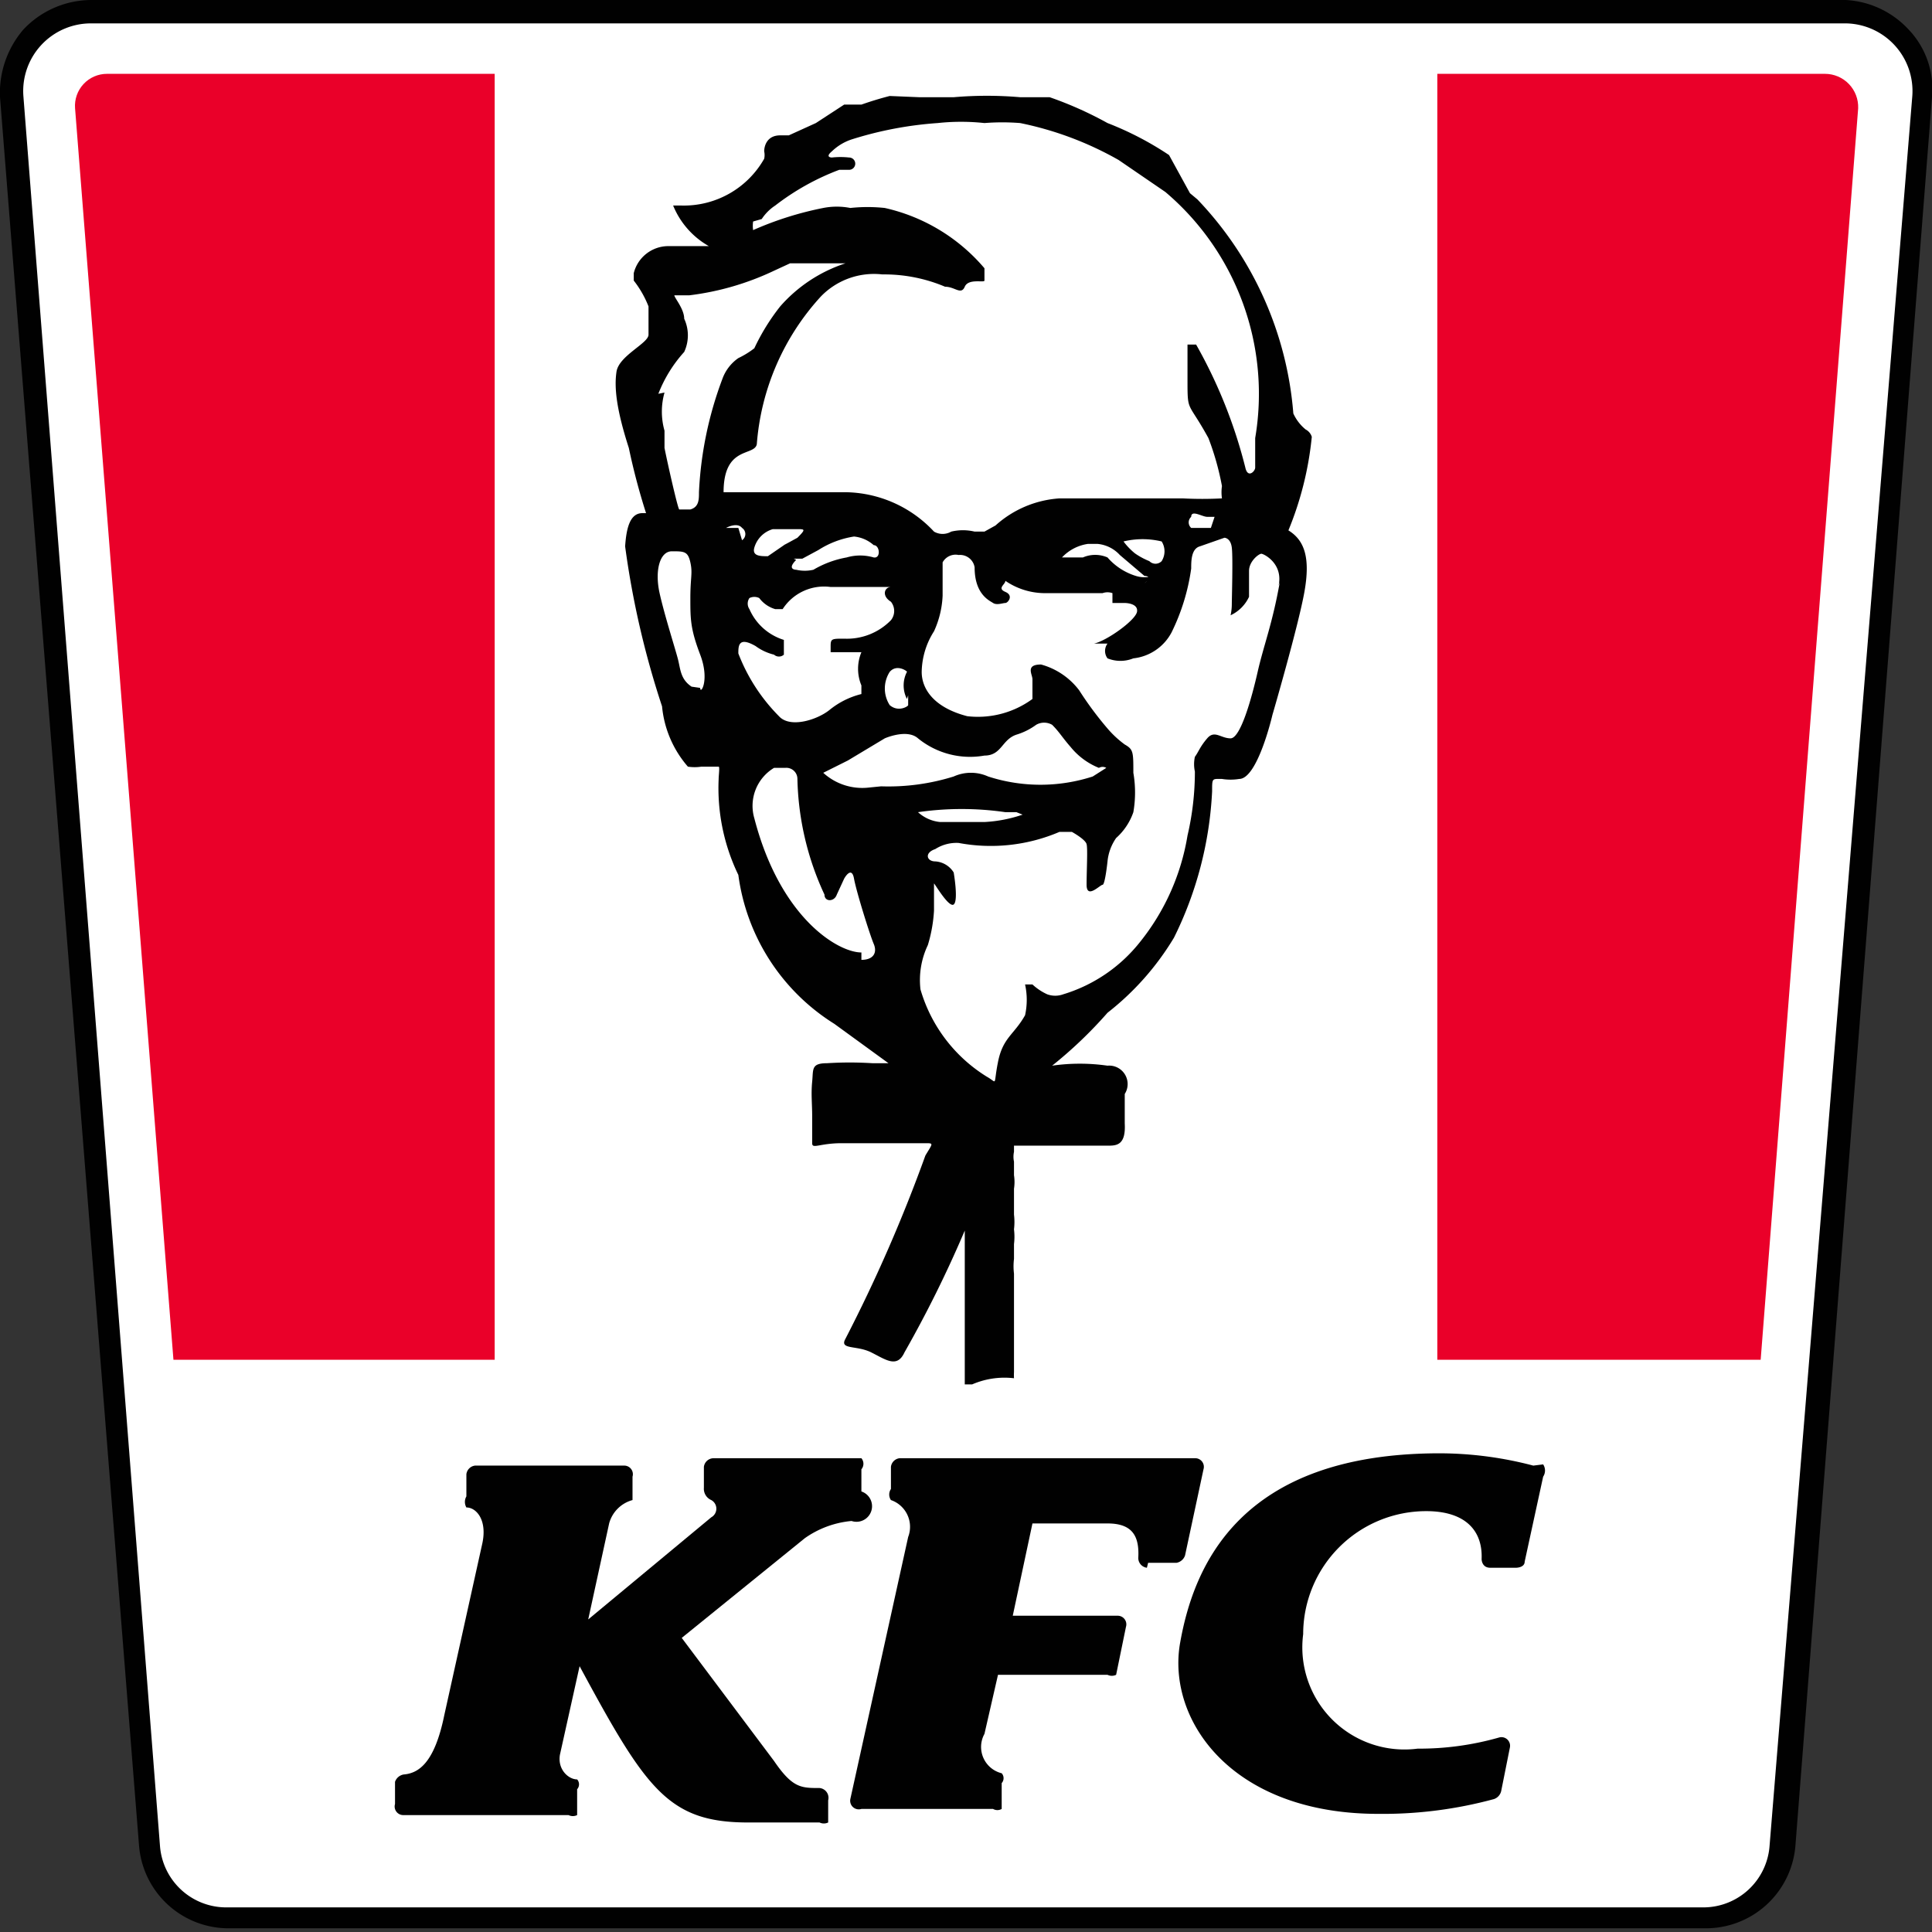
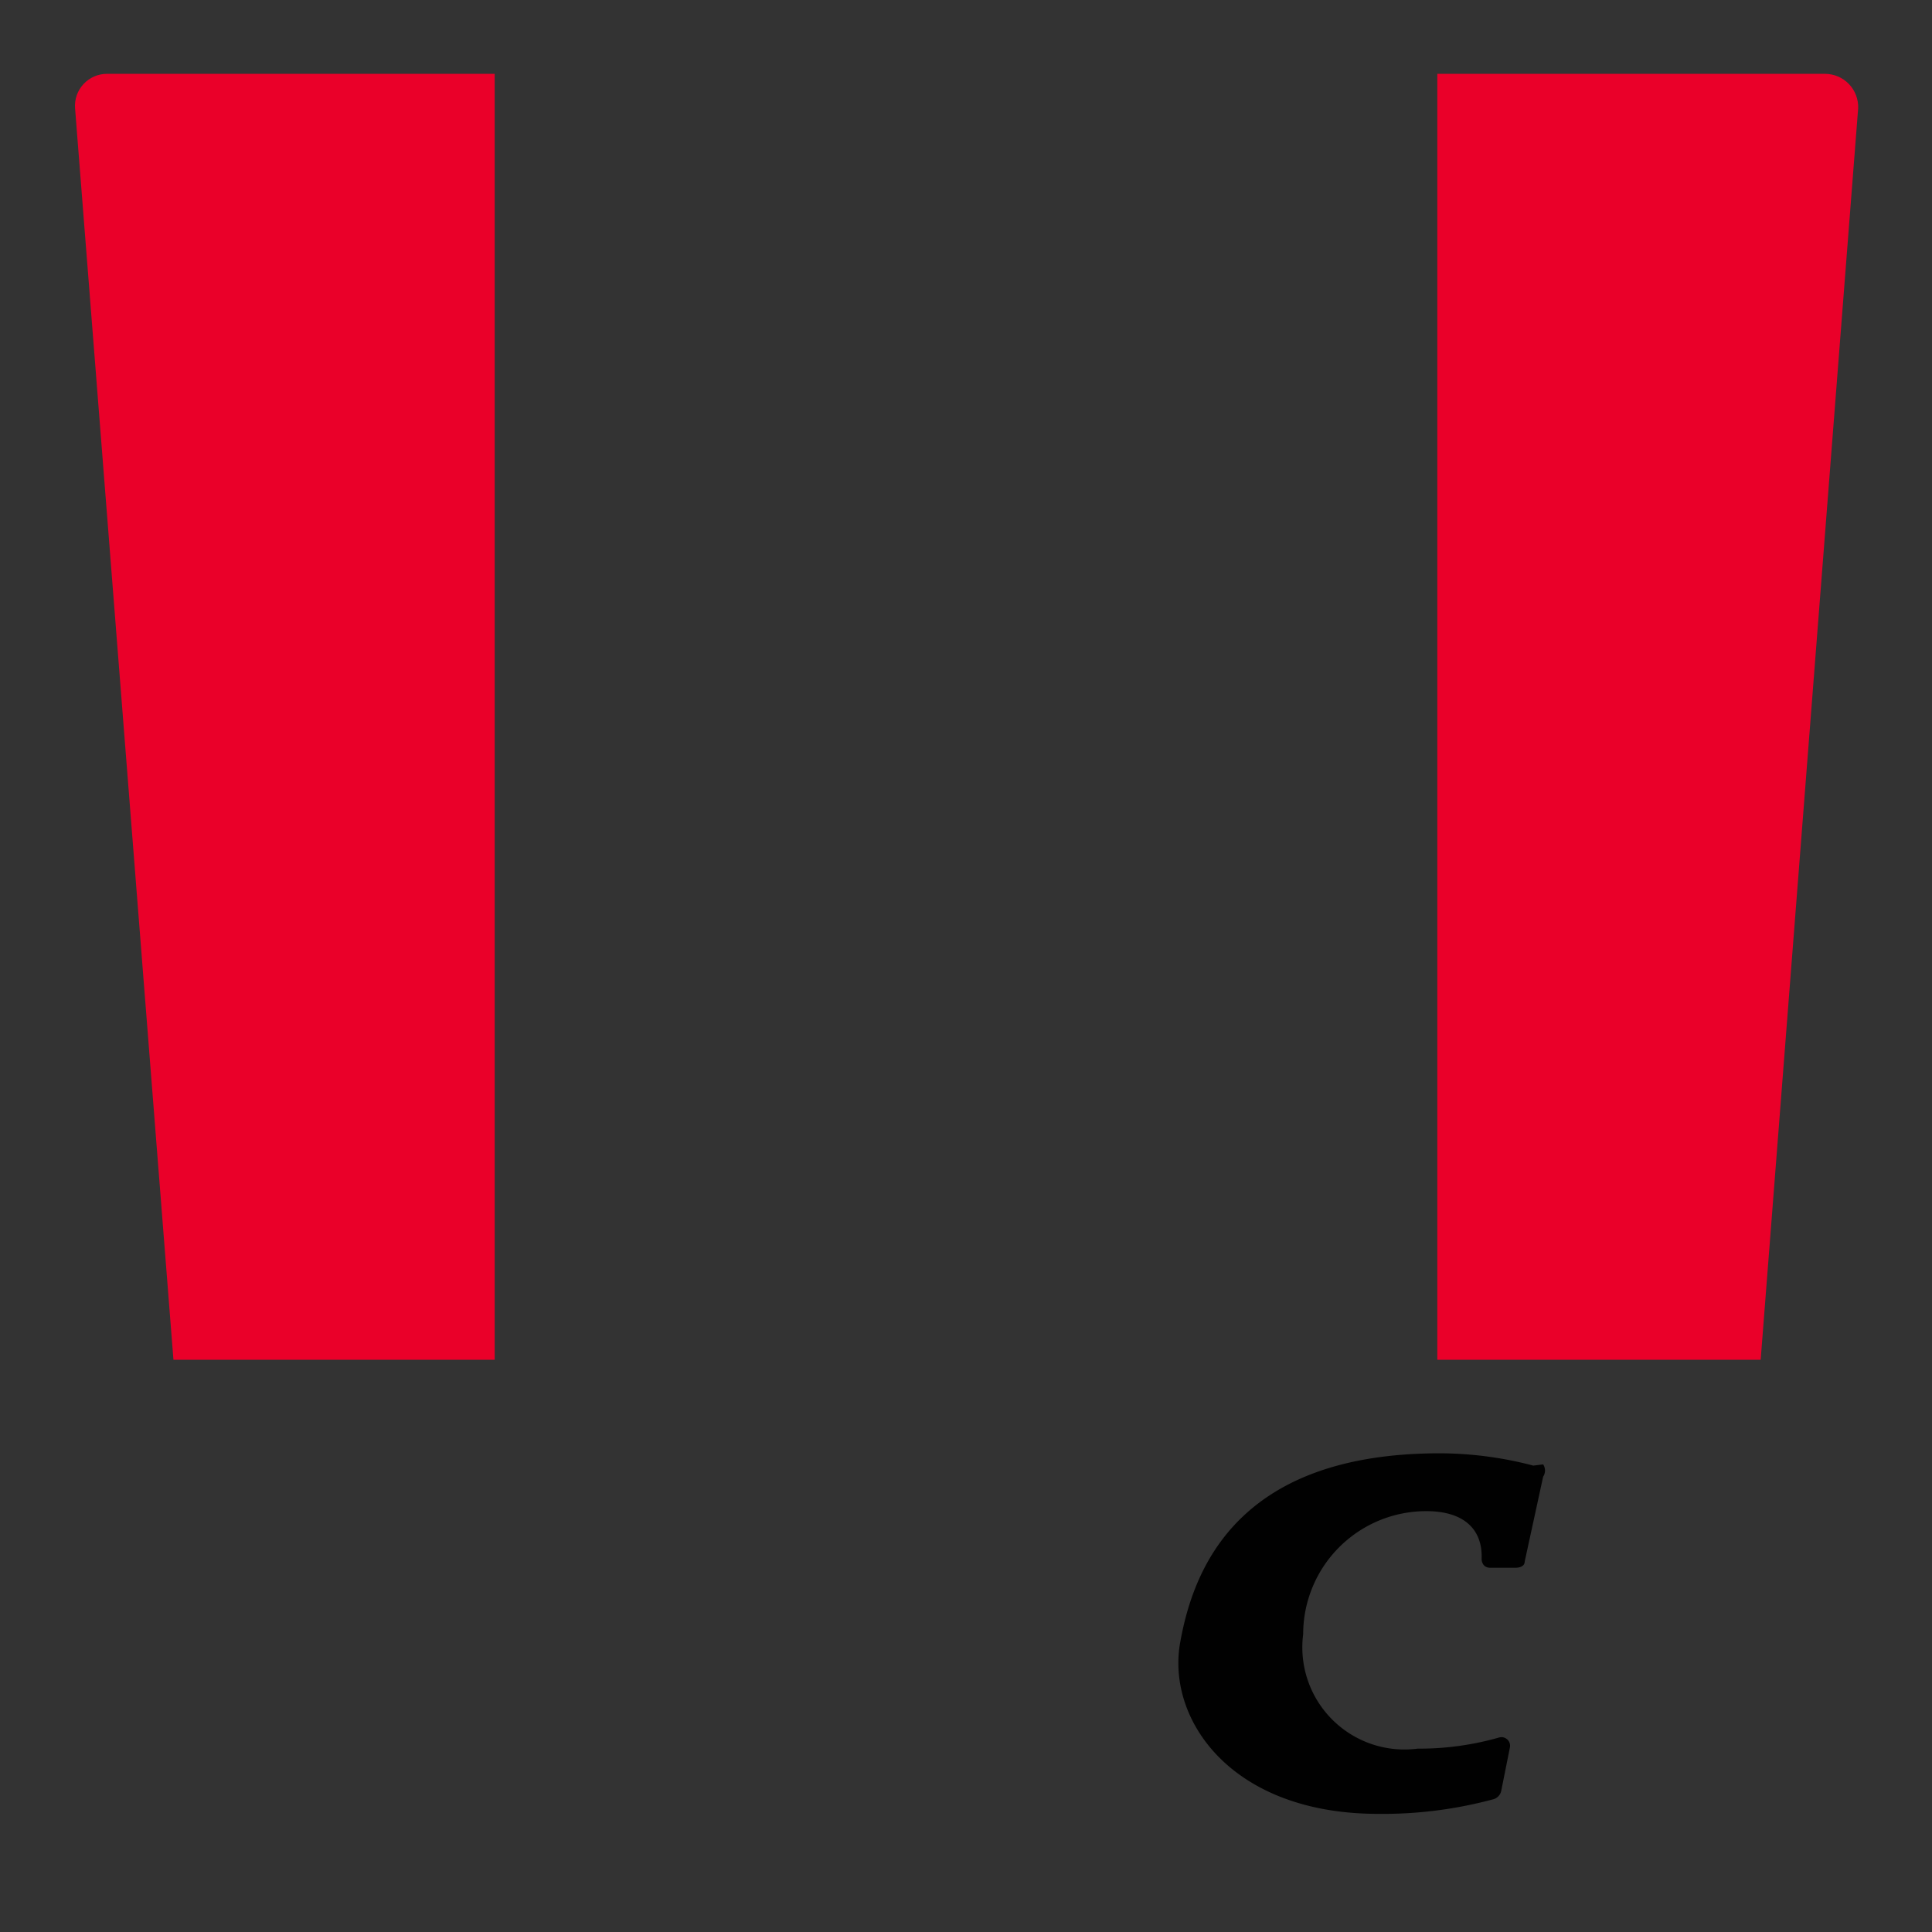
<svg xmlns="http://www.w3.org/2000/svg" viewBox="0 0 15.7 15.7">
  <rect x="0" y="0" width="15.7" height="15.7" fill="#333333" stroke="none" />
  <defs>
    <style>.cls-1{fill:none;}.cls-2{fill:#fff;}.cls-3{fill:#010101;}.cls-4{clip-path:url(#clip-path);}.cls-5{fill:#ea0029;}</style>
    <clipPath id="clip-path">
      <path class="cls-1" d="M.87.6A.26.26,0,0,0,.61.88L1.72,15a.16.16,0,0,0,.16.15H13.82A.16.16,0,0,0,14,15L15.1.88A.27.27,0,0,0,14.83.6Z" />
    </clipPath>
  </defs>
  <title>kfc</title>
  <g id="Layer_2" data-name="Layer 2">
    <g id="Layer_1-2" data-name="Layer 1">
-       <path class="cls-2" d="M1.86,15.61A.63.63,0,0,1,1.23,15L.1.78A.61.61,0,0,1,.26.3.67.67,0,0,1,.74.1H15a.63.63,0,0,1,.47.2.66.66,0,0,1,.17.48L14.48,15a.65.65,0,0,1-.64.59Z" />
-       <path class="cls-3" d="M15,.19a.55.55,0,0,1,.54.59L14.38,15a.54.54,0,0,1-.54.5h-12a.54.54,0,0,1-.54-.5L.19.78A.55.55,0,0,1,.74.19ZM15,0H.74A.76.76,0,0,0,.19.24.79.79,0,0,0,0,.79L1.13,15a.73.73,0,0,0,.73.67h12a.73.73,0,0,0,.73-.67L15.7.79a.7.7,0,0,0-.19-.55A.75.75,0,0,0,15,0" />
      <g class="cls-4">
        <rect class="cls-5" x="0.19" y="0.3" width="3.83" height="10.75" />
        <rect class="cls-5" x="11.68" y="0.3" width="3.83" height="10.75" />
      </g>
-       <path class="cls-3" d="M10.4,4.73c-.06.34-.13.51-.18.73S10.08,6,10,6s-.13-.07-.19,0-.07.11-.1.15a.28.28,0,0,0,0,.12,2.28,2.28,0,0,1-.06.52,1.86,1.86,0,0,1-.39.87,1.26,1.26,0,0,1-.62.42.19.19,0,0,1-.13,0A.45.45,0,0,1,8.39,8s-.06,0-.06,0a.58.58,0,0,1,0,.25c-.09.16-.18.18-.22.38s0,.17-.09.12a1.24,1.24,0,0,1-.54-.71.66.66,0,0,1,.06-.36,1.19,1.19,0,0,0,.05-.28c0-.11,0-.21,0-.22s.12.2.16.17,0-.26,0-.26A.19.19,0,0,0,7.6,7c-.07,0-.09-.07,0-.1a.32.32,0,0,1,.19-.05,1.42,1.42,0,0,0,.82-.09h.1s.11.06.12.1,0,.21,0,.33.11,0,.13,0S9,7,9,7a.4.4,0,0,1,.07-.19.5.5,0,0,0,.14-.21.94.94,0,0,0,0-.32c0-.17,0-.19-.07-.23A.82.82,0,0,1,9,5.92a2.74,2.74,0,0,1-.23-.31.58.58,0,0,0-.31-.21c-.13,0-.07.08-.07.12s0,.12,0,.16a.75.75,0,0,1-.53.14c-.27-.07-.37-.22-.37-.36a.63.63,0,0,1,.1-.33.77.77,0,0,0,.07-.29c0-.09,0-.22,0-.27a.12.12,0,0,1,.13-.06.12.12,0,0,1,.13.1c0,.22.12.27.15.29s.08,0,.1,0,.07-.06,0-.09,0-.06,0-.09,0,0,0,0a.57.57,0,0,0,.31.1c.26,0,.3,0,.48,0a.12.12,0,0,1,.08,0s0,.07,0,.08l.1,0s.11,0,.1.07-.25.24-.35.26H9a.1.1,0,0,0,0,.12.28.28,0,0,0,.21,0,.4.4,0,0,0,.31-.21,1.7,1.7,0,0,0,.16-.52c0-.06,0-.16.07-.18l.2-.07s.05,0,.06.08,0,.41,0,.46S10,5,10,5a.31.31,0,0,0,.15-.15s0-.13,0-.21.08-.14.1-.14.18.08.14.26M8.31,6.62A1.14,1.14,0,0,1,8,6.68l-.36,0a.31.31,0,0,1-.18-.08s0,0,0,0a2.47,2.47,0,0,1,.71,0h.09s.06,0,0,0m-1.2-.2a.47.47,0,0,1-.37-.12s0,0,0,0l.2-.1L7.19,6s.18-.08.27,0A.67.67,0,0,0,8,6.14c.14,0,.14-.13.26-.17a.53.53,0,0,0,.16-.08.13.13,0,0,1,.13,0c.06.06.08.1.15.18a.57.57,0,0,0,.23.17.06.06,0,0,1,.06,0s0,0-.11.07a1.38,1.38,0,0,1-.85,0,.34.34,0,0,0-.28,0,1.78,1.78,0,0,1-.59.08M7,7.74c-.19,0-.66-.28-.87-1.09a.36.36,0,0,1,.16-.41l.09,0a.09.09,0,0,1,.1.09,2.34,2.34,0,0,0,.22.94c0,.06.08.06.1,0l.06-.13s.06-.11.08,0,.13.46.16.53,0,.13-.1.13M6,5.31c0-.06,0-.14.14-.06a.42.42,0,0,0,.15.07.06.06,0,0,0,.08,0s0-.09,0-.12a.45.45,0,0,1-.28-.25.08.08,0,0,1,0-.09.09.09,0,0,1,.08,0,.25.25,0,0,0,.13.09s0,0,.06,0a.4.4,0,0,1,.39-.18l.21,0h.15c.07,0,.18,0,.13,0s-.08.07,0,.12h0a.12.12,0,0,1,0,.15h0a.5.5,0,0,1-.38.15c-.1,0-.11,0-.11.06v.05s0,0,.1,0H7s0,0,0,0l0,0A.35.35,0,0,0,7,5.57s0,0,0,.07h0a.66.66,0,0,0-.26.13c-.1.08-.32.15-.41.05A1.47,1.47,0,0,1,6,5.31M6,4.29l-.08,0s-.06,0-.08,0,0,0,0,0h.06s.09-.05.13,0a.06.06,0,0,1,0,.1M5.62,5.58c-.09-.06-.09-.14-.11-.22S5.4,5,5.36,4.82s0-.34.1-.34.13,0,.15.09,0,.12,0,.29,0,.25.08.46,0,.33,0,.27M5.35,3.2a1.1,1.1,0,0,1,.21-.34.32.32,0,0,0,0-.27c0-.08-.08-.17-.08-.19a.08.08,0,0,1,0,0H5.6a2.23,2.23,0,0,0,.69-.2l.13-.06.17,0,.13,0c.07,0,.17,0,.15,0a1.2,1.2,0,0,0-.53.35,1.73,1.73,0,0,0-.21.34A.71.71,0,0,1,6,2.91a.35.35,0,0,0-.13.17A3,3,0,0,0,5.68,4c0,.06,0,.12-.07.14h0s-.08,0-.09,0-.09-.35-.12-.5l0-.14a.57.57,0,0,1,0-.31m1,1.22-.16.11c-.06,0-.13,0-.11-.07a.22.22,0,0,1,.15-.15h.2c.06,0,.07,0,0,.07l-.11.06m.08.11.07,0,.13-.07a.75.75,0,0,1,.29-.11.28.28,0,0,1,.16.07c.05,0,.06.11,0,.1a.39.39,0,0,0-.22,0,.81.81,0,0,0-.27.1.31.31,0,0,1-.14,0s-.08,0,0-.08m.91,1.1s0,.07,0,.08-.08.06-.15,0a.25.25,0,0,1,0-.27c.06-.07.15,0,.14,0a.24.24,0,0,0,0,.22m2-1a.23.23,0,0,1-.14,0A.5.5,0,0,1,9,4.53a.25.25,0,0,0-.2,0l-.17,0a0,0,0,0,1,0,0,.36.36,0,0,1,.21-.11h.08a.28.28,0,0,1,.18.09l.2.17s.08,0,0,.06m-.06-.23a.53.53,0,0,1-.11-.11s0,0,0,0a.66.66,0,0,1,.31,0,.15.15,0,0,1,0,.16.07.07,0,0,1-.1,0,.58.58,0,0,1-.14-.08m.64-.19s0,0-.07,0l-.09,0a.06.06,0,0,1,0-.09c0-.06.09,0,.13,0h.06s0,0,0,0M6.19,1.78a.38.38,0,0,1,.11-.11,2,2,0,0,1,.52-.29l.08,0a.05.05,0,0,0,0-.1.64.64,0,0,0-.14,0s-.06,0,0-.05a.42.42,0,0,1,.17-.1A3,3,0,0,1,7.62,1,1.77,1.77,0,0,1,8,1,1.84,1.84,0,0,1,8.29,1a2.71,2.71,0,0,1,.8.3l.38.26a2.15,2.15,0,0,1,.73,2c0,.13,0,.21,0,.24s-.06.09-.08,0a4,4,0,0,0-.4-1s-.07,0-.07,0,0,.24,0,.28c0,.28,0,.17.17.48a2.22,2.22,0,0,1,.11.39.34.34,0,0,0,0,.1s0,0,0,0a3.06,3.06,0,0,1-.32,0c-.1,0-.74,0-1,0a.86.86,0,0,0-.52.22L8,4.32H7.92a.41.41,0,0,0-.19,0,.14.14,0,0,1-.14,0A1,1,0,0,0,6.88,4h-1V4c0-.38.25-.29.27-.39a2,2,0,0,1,.52-1.2.6.6,0,0,1,.5-.18,1.27,1.27,0,0,1,.51.1c.08,0,.13.07.16,0S8,2.3,8,2.28s0-.07,0-.1a1.49,1.49,0,0,0-.81-.49,1.33,1.33,0,0,0-.28,0,.57.57,0,0,0-.22,0,2.7,2.7,0,0,0-.57.18.25.25,0,0,1,0-.07M6,7.11a1.69,1.69,0,0,0,.78,1.21l.44.32h0s-.1,0-.13,0a2.93,2.93,0,0,0-.37,0c-.13,0-.11.05-.12.15s0,.18,0,.28,0,.17,0,.22.06,0,.24,0l.68,0c.07,0,.06,0,0,.1a12.45,12.45,0,0,1-.65,1.49c-.05.09.09.05.21.11s.21.13.27,0A9.58,9.58,0,0,0,7.84,10s0-.06,0,0,0,1,0,1.25a.08.08,0,0,0,0,0l.06,0h0a.66.66,0,0,1,.34-.05h0l0,0a.43.43,0,0,1,0-.05h0s0-.05,0-.07v-.5s0-.08,0-.12v-.11a.49.49,0,0,1,0-.12s0-.08,0-.12a.49.49,0,0,0,0-.12.5.5,0,0,0,0-.12s0-.08,0-.12,0,0,0-.09a.36.36,0,0,0,0-.11l0-.11a.19.19,0,0,1,0-.08s0,0,0-.05h.42l.34,0c.07,0,.15,0,.14-.18V8.89h0v0h0v0h0v0A.15.15,0,0,0,9,8.66a1.58,1.58,0,0,0-.45,0h0A3.51,3.51,0,0,0,9,8.23a2.23,2.23,0,0,0,.54-.61,3,3,0,0,0,.31-1.19c0-.11,0-.1.08-.1a.44.44,0,0,0,.14,0c.15,0,.27-.52.27-.52s.21-.72.26-1,0-.42-.13-.5l0,0s0,0,0,0a.06.06,0,0,0,0,0,2.68,2.68,0,0,0,.19-.76.1.1,0,0,0-.05-.06.36.36,0,0,1-.1-.13v0a2.84,2.84,0,0,0-.78-1.74l-.06-.05L9.5,1.26A2.58,2.58,0,0,0,9,1,3,3,0,0,0,8.53.79l-.07,0-.17,0a3.14,3.14,0,0,0-.54,0H7.47L7.23.78A2.75,2.75,0,0,0,7,.85l-.14,0h0L6.63,1l-.22.1-.07,0c-.11,0-.13.09-.13.13a.14.14,0,0,1,0,.06.75.75,0,0,1-.68.38s-.07,0-.06,0A.67.67,0,0,0,5.76,2s-.09,0-.11,0H5.43a.29.29,0,0,0-.28.22,0,0,0,0,0,0,.06.83.83,0,0,1,.12.21h0l0,.08s0,.08,0,.15-.24.17-.26.3,0,.31.1.62a5.32,5.32,0,0,0,.14.53H5.22c-.1,0-.13.12-.14.27a7.17,7.17,0,0,0,.3,1.3.87.87,0,0,0,.21.49.36.36,0,0,0,.11,0c.09,0,.13,0,.14,0s0,.07,0,.1A1.62,1.62,0,0,0,6,7.11" />
      <path class="cls-3" d="M12.46,11.91a3,3,0,0,0-.76-.1c-1.63,0-2,.92-2.11,1.54s.41,1.39,1.61,1.39a3.45,3.45,0,0,0,.94-.12.09.09,0,0,0,.06-.07l.07-.35a.07.07,0,0,0-.09-.08,2.36,2.36,0,0,1-.66.09.83.83,0,0,1-.93-.93,1,1,0,0,1,1-1c.32,0,.46.16.45.39h0s0,.07.07.07h.21s.07,0,.07-.05l.15-.69a.09.09,0,0,0,0-.1" />
-       <path class="cls-3" d="M5.72,11.92l0,.17a.1.1,0,0,0,.06.1h0a.08.08,0,0,1,0,.14l-1,.83h0l.17-.78a.27.27,0,0,1,.19-.19h0s0,0,0,0l0-.19a.07.07,0,0,0-.07-.09H3.86a.08.08,0,0,0-.07.07l0,.18a.09.09,0,0,0,0,.09h0c.08,0,.17.1.13.29l-.31,1.4c-.08.39-.21.47-.33.48h0a.09.09,0,0,0-.07.06l0,.18a.07.07,0,0,0,.07.09H4.62a.08.08,0,0,0,.07,0l0-.21a.06.06,0,0,0,0-.08h0c-.07,0-.16-.08-.14-.2l.16-.72h0c.54,1,.72,1.27,1.37,1.27h.58a.08.08,0,0,0,.07,0l0-.18a.08.08,0,0,0-.07-.1c-.15,0-.22,0-.37-.22l-.75-1h0l1-.81a.78.78,0,0,1,.38-.14h0A.09.09,0,0,0,7,12.12l0-.18A.07.07,0,0,0,7,11.85H5.8a.08.08,0,0,0-.08.07" />
-       <path class="cls-3" d="M9.33,12.7h.23a.09.09,0,0,0,.07-.06l.15-.7a.07.07,0,0,0-.07-.09H7.31a.08.08,0,0,0-.07.07l0,.18a.08.08,0,0,0,0,.09h0a.23.23,0,0,1,.14.3l-.47,2.13A.07.07,0,0,0,7,14.7H8.07a.07.07,0,0,0,.07,0l0-.21a.06.06,0,0,0,0-.08h0A.22.22,0,0,1,8,14.09s.11-.48.11-.48H9a.08.08,0,0,0,.07,0l.08-.39a.07.07,0,0,0-.07-.09H8.23l.16-.75H9c.2,0,.26.1.25.28h0a.08.08,0,0,0,.07.08" />
    </g>
  </g>
</svg>